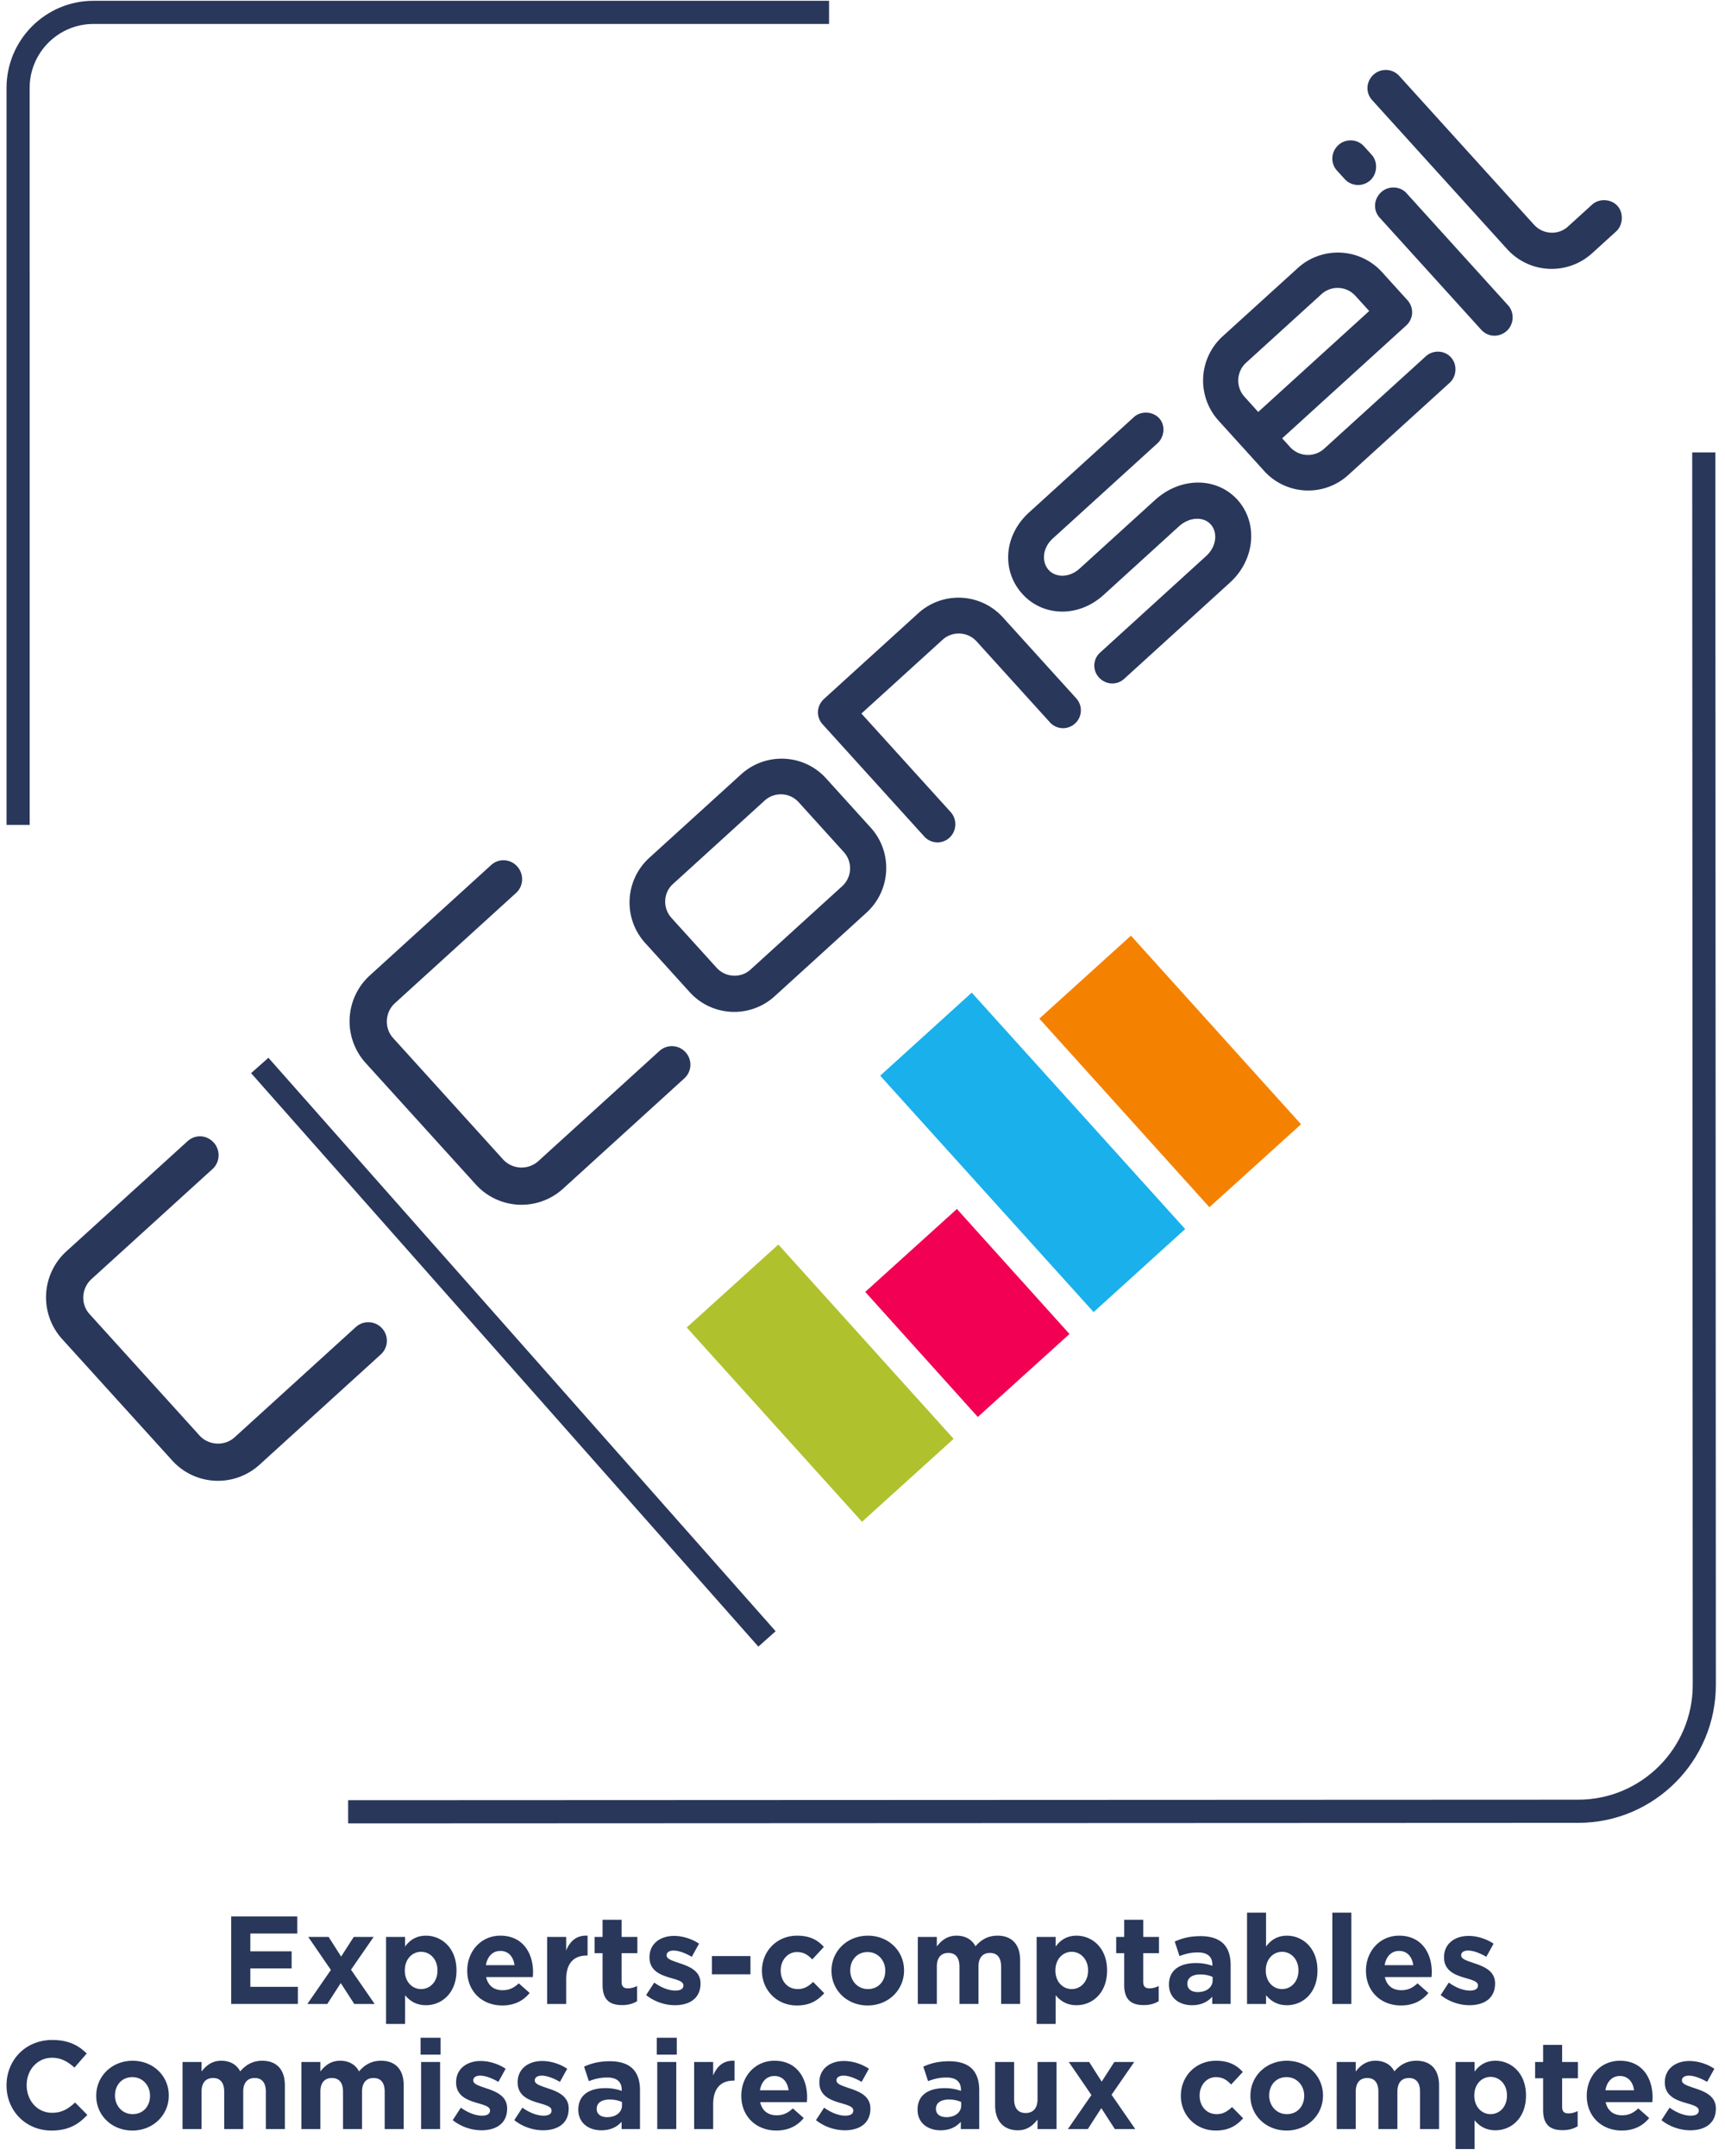
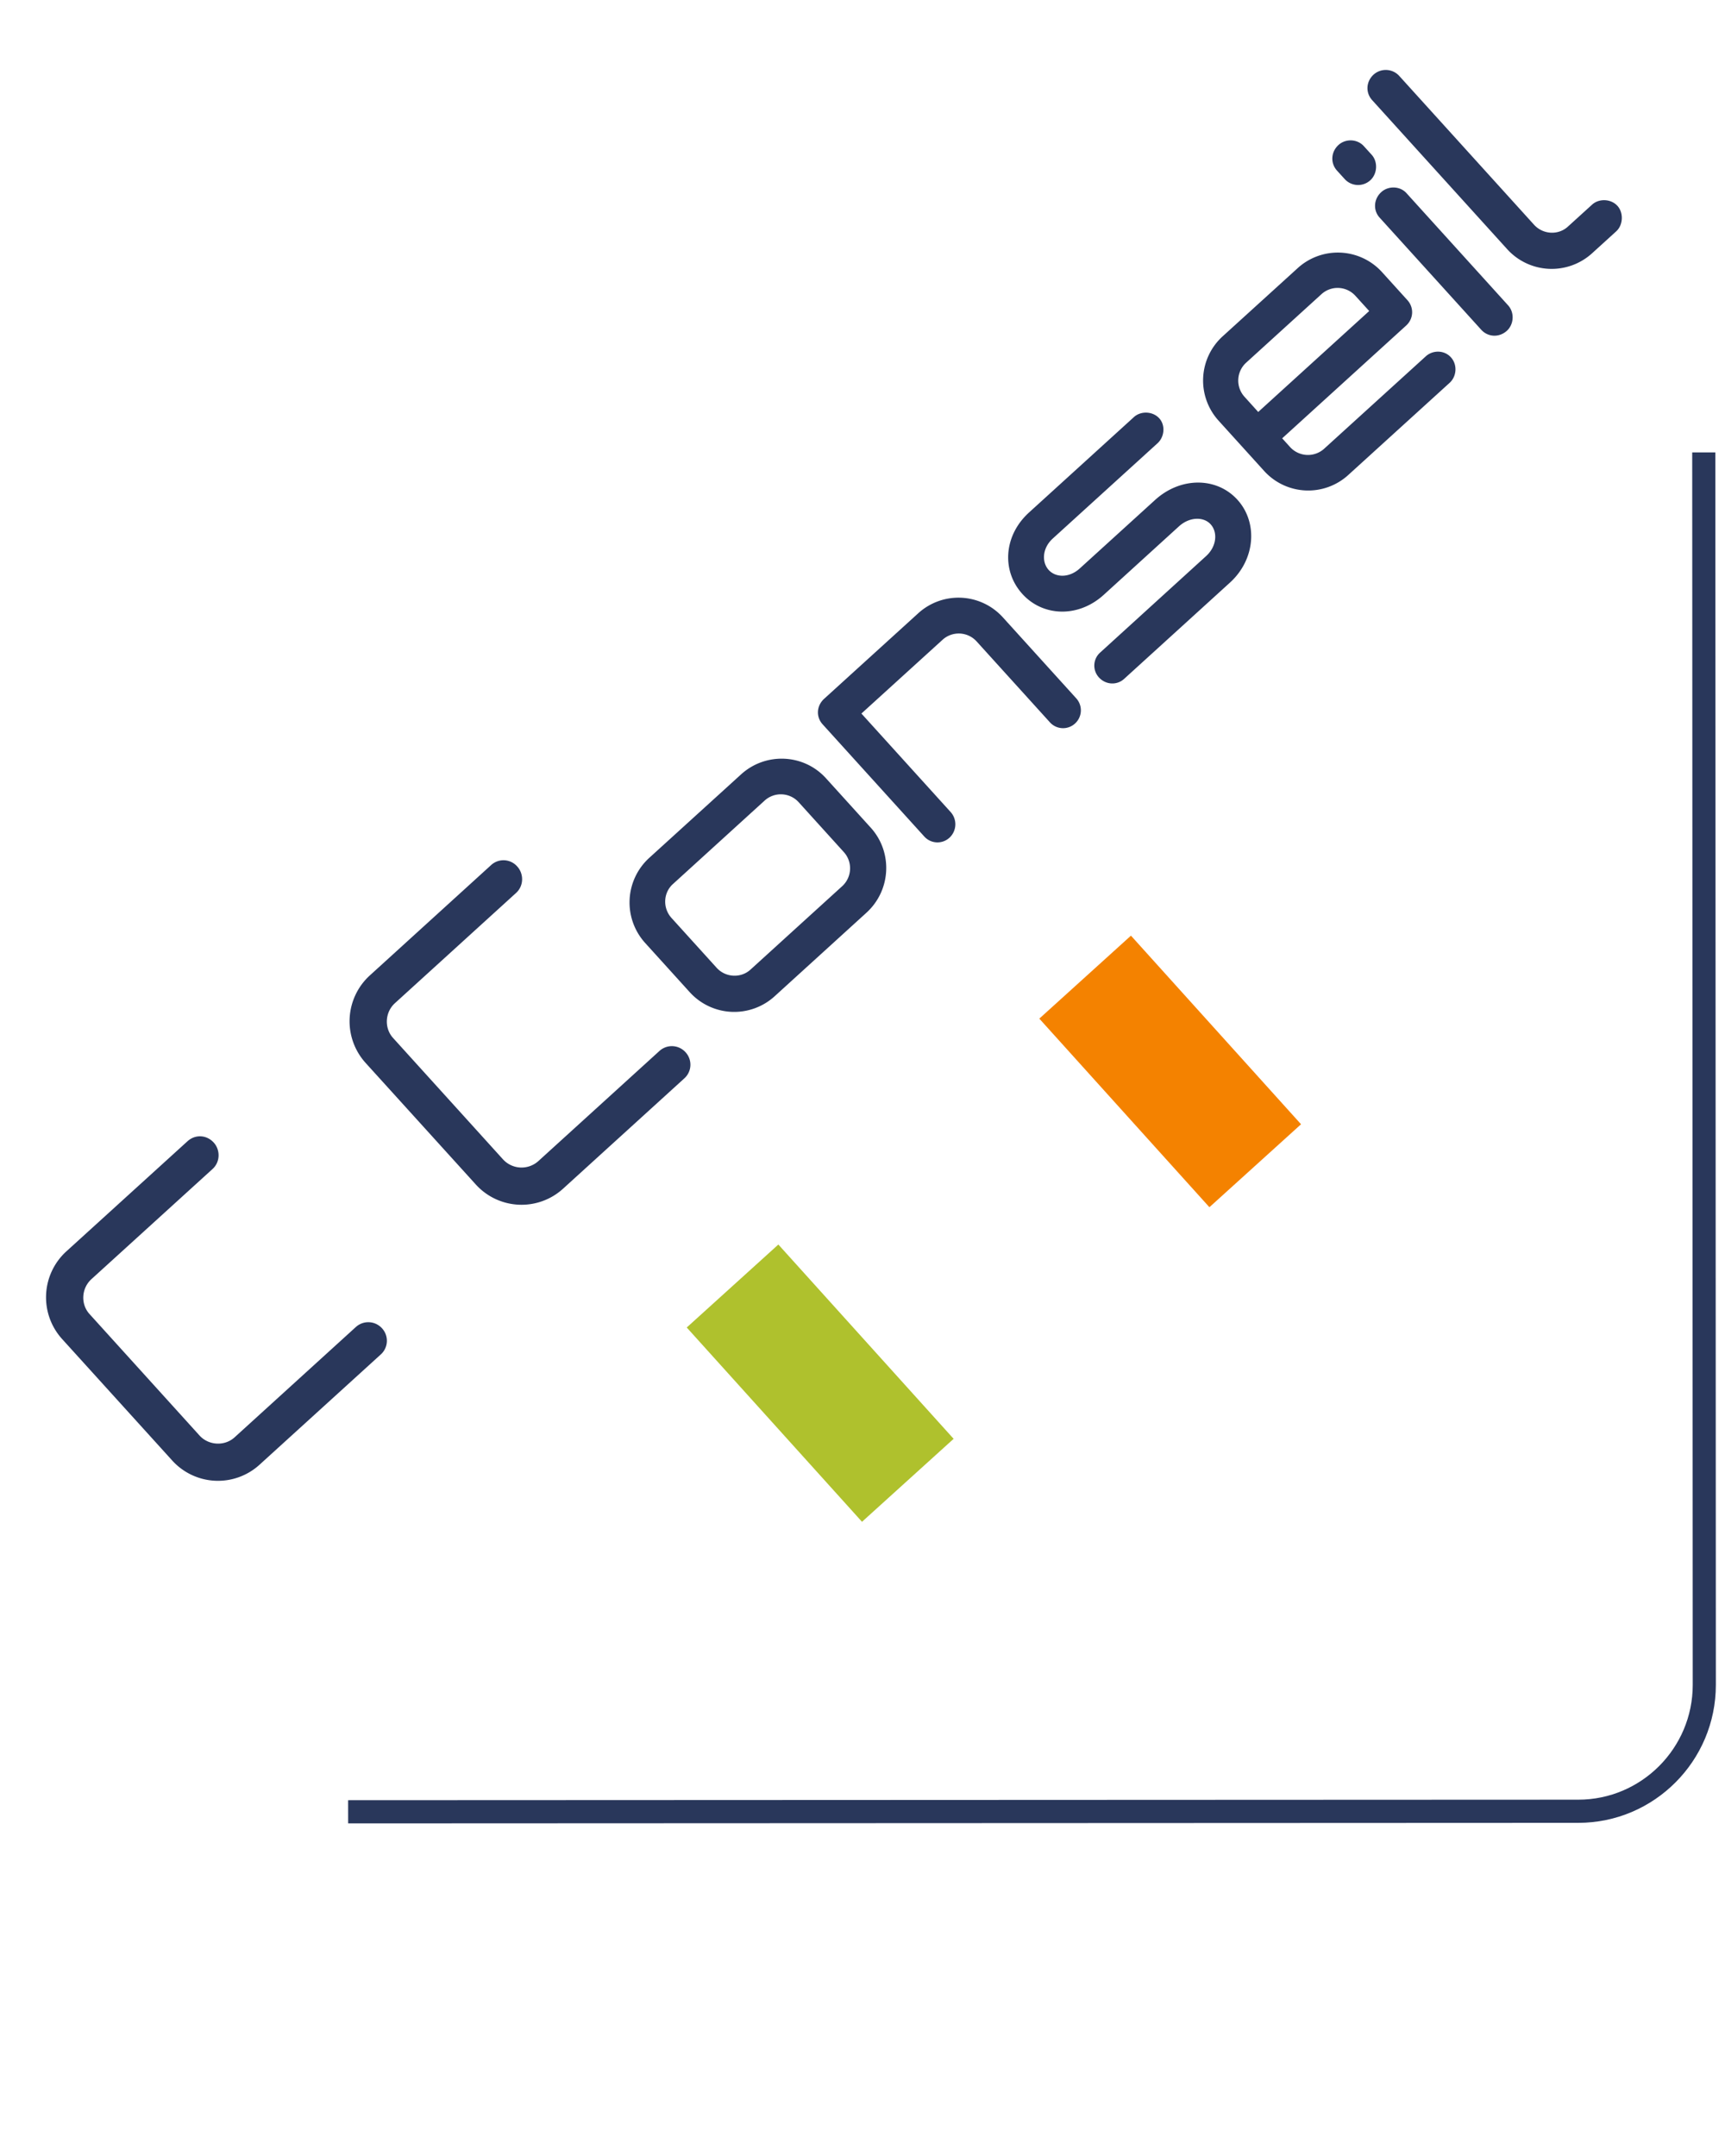
<svg xmlns="http://www.w3.org/2000/svg" viewBox="0 0 132 165">
-   <path fill="#29375b" d="M17.691 146.664h5.055v1.311h-3.59v1.36h3.159v1.31h-3.159v1.408h3.637v1.311h-5.102zM26.076 151.766l-1.033 1.599H23.52l1.8-2.604-1.733-2.527h1.56l.957 1.503.967-1.503h1.522l-1.733 2.508 1.81 2.623h-1.56zM32.222 152.225c-.68 0-1.245-.564-1.245-1.416v-.02c0-.852.565-1.416 1.245-1.416.68 0 1.254.564 1.254 1.416v.02c0 .861-.575 1.416-1.254 1.416zm-2.68 2.67h1.454v-2.2c.345.411.824.765 1.6.765 1.215 0 2.335-.938 2.335-2.651v-.02c0-1.713-1.14-2.65-2.336-2.65-.756 0-1.244.353-1.599.832v-.737h-1.455zM37.18 150.397c.115-.66.507-1.091 1.11-1.091.613 0 .996.44 1.082 1.09zm1.254 3.083c.929 0 1.618-.364 2.096-.958l-.832-.737c-.403.373-.757.526-1.245.526-.65 0-1.11-.344-1.254-1.005h3.57c.01-.134.02-.268.02-.382 0-1.456-.785-2.786-2.499-2.786-1.493 0-2.536 1.206-2.536 2.67v.02c0 1.57 1.139 2.652 2.68 2.652zM41.87 148.234h1.455v1.033c.297-.708.775-1.167 1.637-1.129v1.522h-.077c-.966 0-1.56.584-1.56 1.81v1.895H41.87zM46.11 151.91v-2.432h-.612v-1.244h.612v-1.312h1.455v1.312h1.207v1.244h-1.207v2.192c0 .335.144.498.47.498.267 0 .507-.067.717-.182v1.168c-.306.182-.66.297-1.148.297-.89 0-1.494-.355-1.494-1.542zM49.442 152.685l.622-.957c.555.402 1.139.612 1.617.612.422 0 .613-.153.613-.382v-.02c0-.316-.498-.42-1.063-.593-.717-.21-1.531-.546-1.531-1.541v-.02c0-1.043.842-1.627 1.876-1.627.651 0 1.36.22 1.915.594l-.555 1.005c-.508-.297-1.015-.479-1.389-.479-.354 0-.536.154-.536.354v.02c0 .287.488.42 1.044.612.717.24 1.55.584 1.55 1.522v.02c0 1.138-.851 1.655-1.962 1.655-.718 0-1.522-.24-2.201-.775zM54.476 149.698h2.95v1.398h-2.95zM58.306 150.828v-.02c0-1.464 1.12-2.67 2.69-2.67.966 0 1.569.325 2.048.862l-.89.957c-.326-.345-.652-.565-1.168-.565-.728 0-1.245.641-1.245 1.397v.02c0 .785.508 1.416 1.302 1.416.488 0 .823-.21 1.178-.545l.852.861c-.499.546-1.073.939-2.097.939-1.541 0-2.67-1.188-2.67-2.652zM67.743 150.828c0 .756-.497 1.397-1.33 1.397-.804 0-1.35-.66-1.35-1.416v-.02c0-.756.498-1.397 1.33-1.397.805 0 1.35.66 1.35 1.417v.019zm-1.35 2.652c1.6 0 2.786-1.197 2.786-2.671v-.02c0-1.474-1.177-2.65-2.766-2.65-1.599 0-2.786 1.195-2.786 2.67v.019c0 1.474 1.178 2.652 2.767 2.652zM70.232 148.234h1.455v.727c.335-.43.775-.823 1.513-.823.67 0 1.177.297 1.445.813.45-.526.986-.813 1.685-.813 1.081 0 1.732.65 1.732 1.885v3.341h-1.455v-2.862c0-.689-.306-1.043-.852-1.043-.545 0-.88.354-.88 1.043v2.862h-1.456v-2.862c0-.689-.306-1.043-.851-1.043-.546 0-.88.354-.88 1.043v2.862h-1.456zM82.006 152.225c-.68 0-1.245-.564-1.245-1.416v-.02c0-.852.565-1.416 1.245-1.416.679 0 1.254.564 1.254 1.416v.02c0 .861-.575 1.416-1.254 1.416zm-2.68 2.67h1.454v-2.2c.345.411.823.765 1.599.765 1.216 0 2.336-.938 2.336-2.651v-.02c0-1.713-1.14-2.65-2.336-2.65-.757 0-1.245.353-1.599.832v-.737h-1.455zM86.026 151.91v-2.432h-.613v-1.244h.613v-1.312h1.455v1.312h1.206v1.244H87.48v2.192c0 .335.143.498.469.498.268 0 .507-.067.717-.182v1.168c-.306.182-.66.297-1.148.297-.89 0-1.493-.355-1.493-1.542zM92.793 151.555c0 .527-.46.9-1.14.9-.468 0-.794-.23-.794-.622v-.02c0-.459.383-.708 1.005-.708.355 0 .68.077.929.192zm-3.341.335c0 1.015.794 1.57 1.761 1.57.709 0 1.197-.258 1.551-.65v.554h1.407v-2.977c0-.689-.172-1.253-.555-1.636-.364-.364-.938-.575-1.733-.575-.87 0-1.426.163-1.99.412l.363 1.11c.47-.172.861-.277 1.417-.277.727 0 1.1.335 1.1.938v.086a3.645 3.645 0 00-1.253-.21c-1.216 0-2.068.516-2.068 1.636zM98.105 152.225c-.68 0-1.245-.564-1.245-1.416v-.02c0-.851.566-1.416 1.245-1.416.68 0 1.254.565 1.254 1.416v.02c0 .861-.575 1.416-1.254 1.416zm-1.225.47c.344.411.823.765 1.598.765 1.216 0 2.336-.938 2.336-2.651v-.02c0-1.713-1.14-2.65-2.336-2.65-.756 0-1.244.353-1.598.832v-2.594h-1.455v6.988h1.455zM101.952 146.377h1.455v6.988h-1.455zM105.954 150.397c.114-.66.507-1.091 1.11-1.091.612 0 .995.44 1.082 1.09zm-1.427.43c0 1.57 1.14 2.653 2.68 2.653.929 0 1.618-.364 2.097-.958l-.833-.737c-.402.373-.756.526-1.244.526-.651 0-1.11-.344-1.254-1.005h3.57c.01-.134.02-.267.02-.382 0-1.456-.786-2.786-2.5-2.786-1.492 0-2.536 1.206-2.536 2.67v.02zM110.242 152.685l.622-.957c.555.402 1.139.612 1.618.612.42 0 .612-.153.612-.382v-.02c0-.316-.498-.42-1.062-.593-.718-.21-1.532-.546-1.532-1.541v-.02c0-1.043.843-1.627 1.876-1.627.651 0 1.36.22 1.915.594l-.555 1.005c-.508-.297-1.015-.479-1.388-.479-.355 0-.536.154-.536.354v.02c0 .287.488.42 1.043.612.718.24 1.55.584 1.55 1.522v.02c0 1.138-.851 1.655-1.962 1.655-.717 0-1.522-.24-2.201-.775zM.5 159.606v-.02c0-1.905 1.436-3.465 3.494-3.465 1.263 0 2.02.422 2.642 1.034l-.938 1.082c-.517-.47-1.043-.756-1.714-.756-1.129 0-1.943.938-1.943 2.086v.02c0 1.148.795 2.106 1.943 2.106.766 0 1.236-.307 1.762-.786l.938.948c-.69.737-1.455 1.197-2.747 1.197-1.972 0-3.437-1.522-3.437-3.446zM11.48 160.4c0 .756-.498 1.397-1.331 1.397-.804 0-1.35-.66-1.35-1.416v-.02c0-.755.498-1.397 1.33-1.397.805 0 1.35.66 1.35 1.417zm-4.117 0c0 1.474 1.178 2.651 2.767 2.651 1.598 0 2.785-1.196 2.785-2.67v-.02c0-1.473-1.177-2.65-2.766-2.65-1.599 0-2.786 1.196-2.786 2.67zM13.968 157.806h1.455v.727c.335-.43.775-.823 1.512-.823.67 0 1.178.297 1.446.814.45-.527.986-.814 1.685-.814 1.081 0 1.732.651 1.732 1.886v3.34h-1.455v-2.861c0-.69-.306-1.044-.852-1.044-.545 0-.88.355-.88 1.044v2.862h-1.455v-2.862c0-.69-.307-1.044-.852-1.044-.546 0-.881.355-.881 1.044v2.862h-1.455zM23.062 157.806h1.454v.727c.336-.43.776-.823 1.513-.823.67 0 1.177.297 1.445.814.45-.527.986-.814 1.685-.814 1.082 0 1.733.651 1.733 1.886v3.34h-1.455v-2.861c0-.69-.307-1.044-.852-1.044-.546 0-.881.355-.881 1.044v2.862h-1.455v-2.862c0-.69-.306-1.044-.852-1.044-.545 0-.88.355-.88 1.044v2.862h-1.455zM32.222 157.806h1.455v5.13h-1.455zm-.038-1.857h1.531v1.292h-1.531zM34.643 162.257l.623-.957c.555.402 1.139.613 1.617.613.422 0 .613-.154.613-.383v-.02c0-.315-.498-.42-1.063-.593-.717-.21-1.531-.545-1.531-1.542v-.018c0-1.044.842-1.628 1.876-1.628.65 0 1.36.22 1.914.594l-.555 1.005c-.507-.297-1.015-.478-1.388-.478-.354 0-.536.153-.536.353v.02c0 .287.488.42 1.044.612.718.24 1.55.584 1.55 1.522v.02c0 1.139-.852 1.655-1.962 1.655a3.596 3.596 0 01-2.202-.775zM39.353 162.257l.622-.957c.555.402 1.14.613 1.618.613.421 0 .612-.154.612-.383v-.02c0-.315-.497-.42-1.062-.593-.718-.21-1.532-.545-1.532-1.542v-.018c0-1.044.843-1.628 1.876-1.628.651 0 1.36.22 1.915.594l-.555 1.005c-.508-.297-1.015-.478-1.388-.478-.354 0-.536.153-.536.353v.02c0 .287.488.42 1.043.612.718.24 1.55.584 1.55 1.522v.02c0 1.139-.851 1.655-1.962 1.655a3.593 3.593 0 01-2.201-.775zM47.595 161.128c0 .526-.46.9-1.14.9-.468 0-.794-.23-.794-.623v-.019c0-.46.383-.708 1.005-.708.354 0 .68.076.929.191v.259zm-3.341.335c0 1.014.795 1.57 1.761 1.57.709 0 1.197-.259 1.551-.651v.555h1.407v-2.977c0-.69-.172-1.254-.555-1.637-.364-.364-.938-.574-1.733-.574-.87 0-1.426.162-1.99.411l.363 1.11c.47-.172.861-.277 1.417-.277.727 0 1.1.335 1.1.938v.086a3.643 3.643 0 00-1.253-.21c-1.216 0-2.068.517-2.068 1.637v.019zM50.294 157.806h1.455v5.13h-1.455zm-.038-1.857h1.531v1.292h-1.531zM53.117 157.806h1.455v1.034c.297-.709.776-1.168 1.637-1.13v1.522h-.076c-.967 0-1.56.584-1.56 1.81v1.895h-1.456zM58.152 159.97c.115-.661.508-1.092 1.111-1.092.613 0 .995.44 1.082 1.091zm-1.426.43c0 1.57 1.139 2.651 2.68 2.651.929 0 1.618-.363 2.097-.957l-.833-.737c-.402.373-.756.527-1.244.527-.651 0-1.11-.345-1.255-1.005h3.571c.01-.134.02-.268.02-.383 0-1.455-.786-2.786-2.499-2.786-1.493 0-2.537 1.206-2.537 2.671zM62.44 162.257l.623-.957c.555.402 1.14.613 1.618.613.42 0 .612-.154.612-.383v-.02c0-.315-.498-.42-1.062-.593-.718-.21-1.532-.545-1.532-1.542v-.018c0-1.044.842-1.628 1.876-1.628.651 0 1.36.22 1.915.594l-.556 1.005c-.507-.297-1.014-.478-1.388-.478-.354 0-.536.153-.536.353v.02c0 .287.489.42 1.044.612.718.24 1.55.584 1.55 1.522v.02c0 1.139-.851 1.655-1.962 1.655a3.59 3.59 0 01-2.201-.775zM73.554 161.128c0 .526-.46.9-1.14.9-.468 0-.794-.23-.794-.623v-.019c0-.46.383-.708 1.005-.708.354 0 .68.076.929.191v.259zm-3.341.335c0 1.014.795 1.57 1.761 1.57.709 0 1.197-.259 1.551-.651v.555h1.407v-2.977c0-.69-.172-1.254-.555-1.637-.364-.364-.938-.574-1.733-.574-.87 0-1.426.162-1.99.411l.363 1.11c.47-.172.862-.277 1.417-.277.727 0 1.1.335 1.1.938v.086a3.642 3.642 0 00-1.253-.21c-1.216 0-2.068.517-2.068 1.637v.019zM76.148 161.127v-3.321h1.455v2.862c0 .689.325 1.043.88 1.043.556 0 .91-.354.91-1.043v-2.862h1.455v5.13h-1.456v-.727c-.334.43-.765.823-1.502.823-1.101 0-1.742-.727-1.742-1.905zM84.274 161.338l-1.033 1.599h-1.523l1.8-2.604-1.732-2.527h1.56l.957 1.503.967-1.503h1.522l-1.733 2.508 1.81 2.622h-1.56zM90.362 160.4v-.019c0-1.465 1.12-2.67 2.69-2.67.966 0 1.57.324 2.048.86l-.89.958c-.326-.345-.651-.565-1.168-.565-.727 0-1.244.642-1.244 1.397v.02c0 .785.507 1.416 1.301 1.416.488 0 .824-.21 1.178-.545l.852.861c-.498.546-1.072.938-2.097.938-1.54 0-2.67-1.186-2.67-2.65zM99.8 160.4c0 .756-.498 1.397-1.33 1.397-.805 0-1.35-.66-1.35-1.416v-.02c0-.755.498-1.397 1.33-1.397.804 0 1.35.66 1.35 1.417zm-4.116 0c0 1.474 1.177 2.651 2.766 2.651 1.599 0 2.786-1.196 2.786-2.67v-.02c0-1.473-1.178-2.65-2.767-2.65-1.598 0-2.785 1.196-2.785 2.67zM102.288 157.806h1.455v.727c.335-.43.776-.823 1.513-.823.67 0 1.177.297 1.445.814.45-.527.986-.814 1.685-.814 1.081 0 1.733.651 1.733 1.886v3.34h-1.455v-2.861c0-.69-.307-1.044-.852-1.044-.547 0-.881.355-.881 1.044v2.862h-1.455v-2.862c0-.69-.307-1.044-.852-1.044-.546 0-.88.355-.88 1.044v2.862h-1.456zM114.062 161.797c-.68 0-1.245-.564-1.245-1.416v-.02c0-.851.566-1.416 1.245-1.416.68 0 1.254.565 1.254 1.416v.02c0 .861-.575 1.416-1.254 1.416zm-2.68 2.671h1.455v-2.201c.344.411.823.765 1.598.765 1.216 0 2.336-.938 2.336-2.651v-.02c0-1.713-1.14-2.65-2.336-2.65-.756 0-1.244.353-1.598.832v-.737h-1.455zM118.082 161.482v-2.432h-.613v-1.244h.613v-1.311h1.455v1.31h1.206v1.245h-1.206v2.193c0 .334.143.497.469.497.268 0 .507-.067.718-.182v1.168c-.306.182-.66.297-1.149.297-.89 0-1.493-.354-1.493-1.541zM122.848 159.97c.115-.661.508-1.092 1.11-1.092.613 0 .996.44 1.083 1.091zm-1.426.43c0 1.57 1.14 2.651 2.68 2.651.929 0 1.618-.363 2.097-.957l-.833-.737c-.402.373-.756.527-1.244.527-.651 0-1.11-.345-1.254-1.005h3.57c.01-.134.019-.268.019-.383 0-1.455-.785-2.786-2.499-2.786-1.492 0-2.536 1.206-2.536 2.671v.02zM127.137 162.257l.622-.957c.555.402 1.139.613 1.618.613.42 0 .612-.154.612-.383v-.02c0-.315-.498-.42-1.062-.593-.718-.21-1.532-.545-1.532-1.542v-.018c0-1.044.843-1.628 1.876-1.628.651 0 1.36.22 1.915.594l-.556 1.005c-.507-.297-1.014-.478-1.387-.478-.355 0-.537.153-.537.353v.02c0 .287.489.42 1.044.612.718.24 1.55.584 1.55 1.522v.02c0 1.139-.851 1.655-1.962 1.655a3.59 3.59 0 01-2.201-.775z" />
  <g>
-     <path fill="#29375b" d="M14.34 87.347c.609-.557 1.48-.495 2.017.096.5.552.515 1.471-.095 2.024l-9.265 8.427c-.773.705-.834 1.913-.149 2.668l8.425 9.304c.687.755 1.913.834 2.683.13l9.265-8.43a1.416 1.416 0 012.001.078 1.41 1.41 0 01-.098 2.026l-9.264 8.426a4.723 4.723 0 01-6.681-.321l-8.432-9.305a4.756 4.756 0 01.325-6.697zM37.566 66.218a1.4 1.4 0 012.017.098c.5.552.516 1.47-.097 2.026l-9.262 8.428c-.774.702-.83 1.908-.149 2.663l8.426 9.305a1.923 1.923 0 002.685.13l9.262-8.425a1.409 1.409 0 012 .074 1.408 1.408 0 01-.097 2.025l-9.264 8.429a4.72 4.72 0 01-6.68-.324l-8.432-9.303a4.75 4.75 0 01.327-6.696zM51.383 70.25c-.684-.758-.63-1.924.107-2.59l7.02-6.39a1.842 1.842 0 012.606.124l3.456 3.817a1.852 1.852 0 01-.124 2.608l-7.024 6.39c-.735.666-1.903.61-2.587-.145zm-1.706-4.593a4.617 4.617 0 00-.312 6.505l3.417 3.772a4.593 4.593 0 006.488.317l7.024-6.393c1.896-1.722 2.036-4.64.335-6.518l-3.42-3.775c-1.7-1.88-4.616-2.018-6.506-.297zM70.26 46.938a4.577 4.577 0 016.487.315l5.6 6.182a1.365 1.365 0 01-.096 1.947 1.354 1.354 0 01-1.92-.113l-5.602-6.184a1.843 1.843 0 00-2.622-.105l-6.19 5.628 6.836 7.547a1.4 1.4 0 01-.09 1.948 1.358 1.358 0 01-1.944-.093l-7.764-8.57c-.52-.57-.477-1.389.076-1.93zM86.769 31.919c.528-.482 1.441-.454 1.94.096.483.532.4 1.422-.131 1.906l-8.022 7.297c-.813.743-.846 1.81-.31 2.4.537.594 1.567.625 2.382-.116l5.762-5.24c1.955-1.778 4.72-1.765 6.307-.008 1.567 1.735 1.376 4.553-.577 6.332l-8.103 7.373c-.552.5-1.405.458-1.926-.116a1.337 1.337 0 01.096-1.904l8.1-7.376c.817-.738.91-1.826.352-2.439-.533-.59-1.605-.582-2.42.155l-5.762 5.246c-1.955 1.776-4.658 1.662-6.224-.07-1.594-1.756-1.444-4.46.513-6.237zM95.23 30.364a1.848 1.848 0 01.126-2.606l5.762-5.242a1.834 1.834 0 012.6.124l1.056 1.162-8.493 7.726zm-1.665-4.63a4.572 4.572 0 00-.313 6.464l3.477 3.839a4.549 4.549 0 006.446.312l7.76-7.057c.527-.484.609-1.375.091-1.947-.518-.57-1.394-.559-1.923-.074l-7.778 7.072a1.85 1.85 0 01-2.6-.123l-.61-.675 9.486-8.63c.571-.52.613-1.375.096-1.945l-1.94-2.142a4.564 4.564 0 00-6.45-.313zM107.62 14.775l7.782 8.593c.515.57.435 1.462-.091 1.945-.594.537-1.448.495-1.967-.079l-7.78-8.587c-.497-.552-.455-1.41.134-1.945.527-.484 1.422-.476 1.921.073zm-5.312-1.72c-.512-.569-.472-1.426.12-1.964.529-.48 1.42-.477 1.937.096l.594.653c.499.553.434 1.461-.09 1.946a1.384 1.384 0 01-1.967-.078zM105.002 7.666c-.518-.569-.478-1.428.116-1.964a1.395 1.395 0 011.941.093l10.331 11.407c.685.752 1.851.813 2.583.145l1.855-1.685c.526-.483 1.441-.456 1.941.093.481.53.438 1.461-.09 1.946l-1.854 1.686a4.596 4.596 0 01-6.493-.318z" />
+     <path fill="#29375b" d="M14.34 87.347c.609-.557 1.48-.495 2.017.096.5.552.515 1.471-.095 2.024l-9.265 8.427c-.773.705-.834 1.913-.149 2.668l8.425 9.304c.687.755 1.913.834 2.683.13l9.265-8.43a1.416 1.416 0 012.001.078 1.41 1.41 0 01-.098 2.026l-9.264 8.426a4.723 4.723 0 01-6.681-.321l-8.432-9.305a4.756 4.756 0 01.325-6.697zM37.566 66.218a1.4 1.4 0 012.017.098c.5.552.516 1.47-.097 2.026l-9.262 8.428c-.774.702-.83 1.908-.149 2.663l8.426 9.305a1.923 1.923 0 002.685.13l9.262-8.425a1.409 1.409 0 012 .074 1.408 1.408 0 01-.097 2.025l-9.264 8.429a4.72 4.72 0 01-6.68-.324l-8.432-9.303a4.75 4.75 0 01.327-6.696zM51.383 70.25c-.684-.758-.63-1.924.107-2.59l7.02-6.39a1.842 1.842 0 012.606.124l3.456 3.817a1.852 1.852 0 01-.124 2.608l-7.024 6.39c-.735.666-1.903.61-2.587-.145zm-1.706-4.593a4.617 4.617 0 00-.312 6.505l3.417 3.772a4.593 4.593 0 006.488.317l7.024-6.393c1.896-1.722 2.036-4.64.335-6.518l-3.42-3.775c-1.7-1.88-4.616-2.018-6.506-.297zM70.26 46.938a4.577 4.577 0 016.487.315l5.6 6.182a1.365 1.365 0 01-.096 1.947 1.354 1.354 0 01-1.92-.113l-5.602-6.184a1.843 1.843 0 00-2.622-.105l-6.19 5.628 6.836 7.547a1.4 1.4 0 01-.09 1.948 1.358 1.358 0 01-1.944-.093l-7.764-8.57c-.52-.57-.477-1.389.076-1.93zM86.769 31.919c.528-.482 1.441-.454 1.94.096.483.532.4 1.422-.131 1.906l-8.022 7.297c-.813.743-.846 1.81-.31 2.4.537.594 1.567.625 2.382-.116l5.762-5.24c1.955-1.778 4.72-1.765 6.307-.008 1.567 1.735 1.376 4.553-.577 6.332l-8.103 7.373c-.552.5-1.405.458-1.926-.116a1.337 1.337 0 01.096-1.904l8.1-7.376c.817-.738.91-1.826.352-2.439-.533-.59-1.605-.582-2.42.155l-5.762 5.246c-1.955 1.776-4.658 1.662-6.224-.07-1.594-1.756-1.444-4.46.513-6.237zM95.23 30.364a1.848 1.848 0 01.126-2.606l5.762-5.242a1.834 1.834 0 012.6.124l1.056 1.162-8.493 7.726zm-1.665-4.63a4.572 4.572 0 00-.313 6.464l3.477 3.839a4.549 4.549 0 006.446.312l7.76-7.057c.527-.484.609-1.375.091-1.947-.518-.57-1.394-.559-1.923-.074l-7.778 7.072a1.85 1.85 0 01-2.6-.123l-.61-.675 9.486-8.63c.571-.52.613-1.375.096-1.945l-1.94-2.142a4.564 4.564 0 00-6.45-.313M107.62 14.775l7.782 8.593c.515.57.435 1.462-.091 1.945-.594.537-1.448.495-1.967-.079l-7.78-8.587c-.497-.552-.455-1.41.134-1.945.527-.484 1.422-.476 1.921.073zm-5.312-1.72c-.512-.569-.472-1.426.12-1.964.529-.48 1.42-.477 1.937.096l.594.653c.499.553.434 1.461-.09 1.946a1.384 1.384 0 01-1.967-.078zM105.002 7.666c-.518-.569-.478-1.428.116-1.964a1.395 1.395 0 011.941.093l10.331 11.407c.685.752 1.851.813 2.583.145l1.855-1.685c.526-.483 1.441-.456 1.941.093.481.53.438 1.461-.09 1.946l-1.854 1.686a4.596 4.596 0 01-6.493-.318z" />
    <g>
-       <path fill="#29375b" d="M58.03 126.016L19.214 82.129l1.325-1.176 38.814 43.887z" />
-     </g>
+       </g>
    <g>
-       <path fill="#29375b" d="M2.27 63.131H.5V6.727C.5 3.052 3.484.061 7.151.061h56.29v1.773H7.151c-2.692 0-4.882 2.195-4.882 4.893z" />
-     </g>
+       </g>
    <g>
      <path fill="#29375b" d="M26.64 139.545l-.002-1.774 94.138-.04c4.827-.003 8.755-3.943 8.755-8.783l-.04-94.324 1.769-.001.04 94.325c0 5.817-4.72 10.552-10.523 10.556z" />
    </g>
    <g>
-       <path fill="#1ab0eb" d="M83.685 100.414L67.353 82.323l7.006-6.356L90.691 94.06z" />
-     </g>
+       </g>
    <g>
      <path fill="#afc12d" d="M65.962 116.464l-13.412-14.87 7.011-6.35 13.412 14.87z" />
    </g>
    <g>
      <path fill="#f48200" d="M92.546 92.389L79.53 77.956l7.012-6.35L99.558 86.04z" />
    </g>
    <g>
-       <path fill="#f10054" d="M74.823 108.44l-8.613-9.57 7.014-6.346 8.615 9.568z" />
-     </g>
+       </g>
  </g>
</svg>